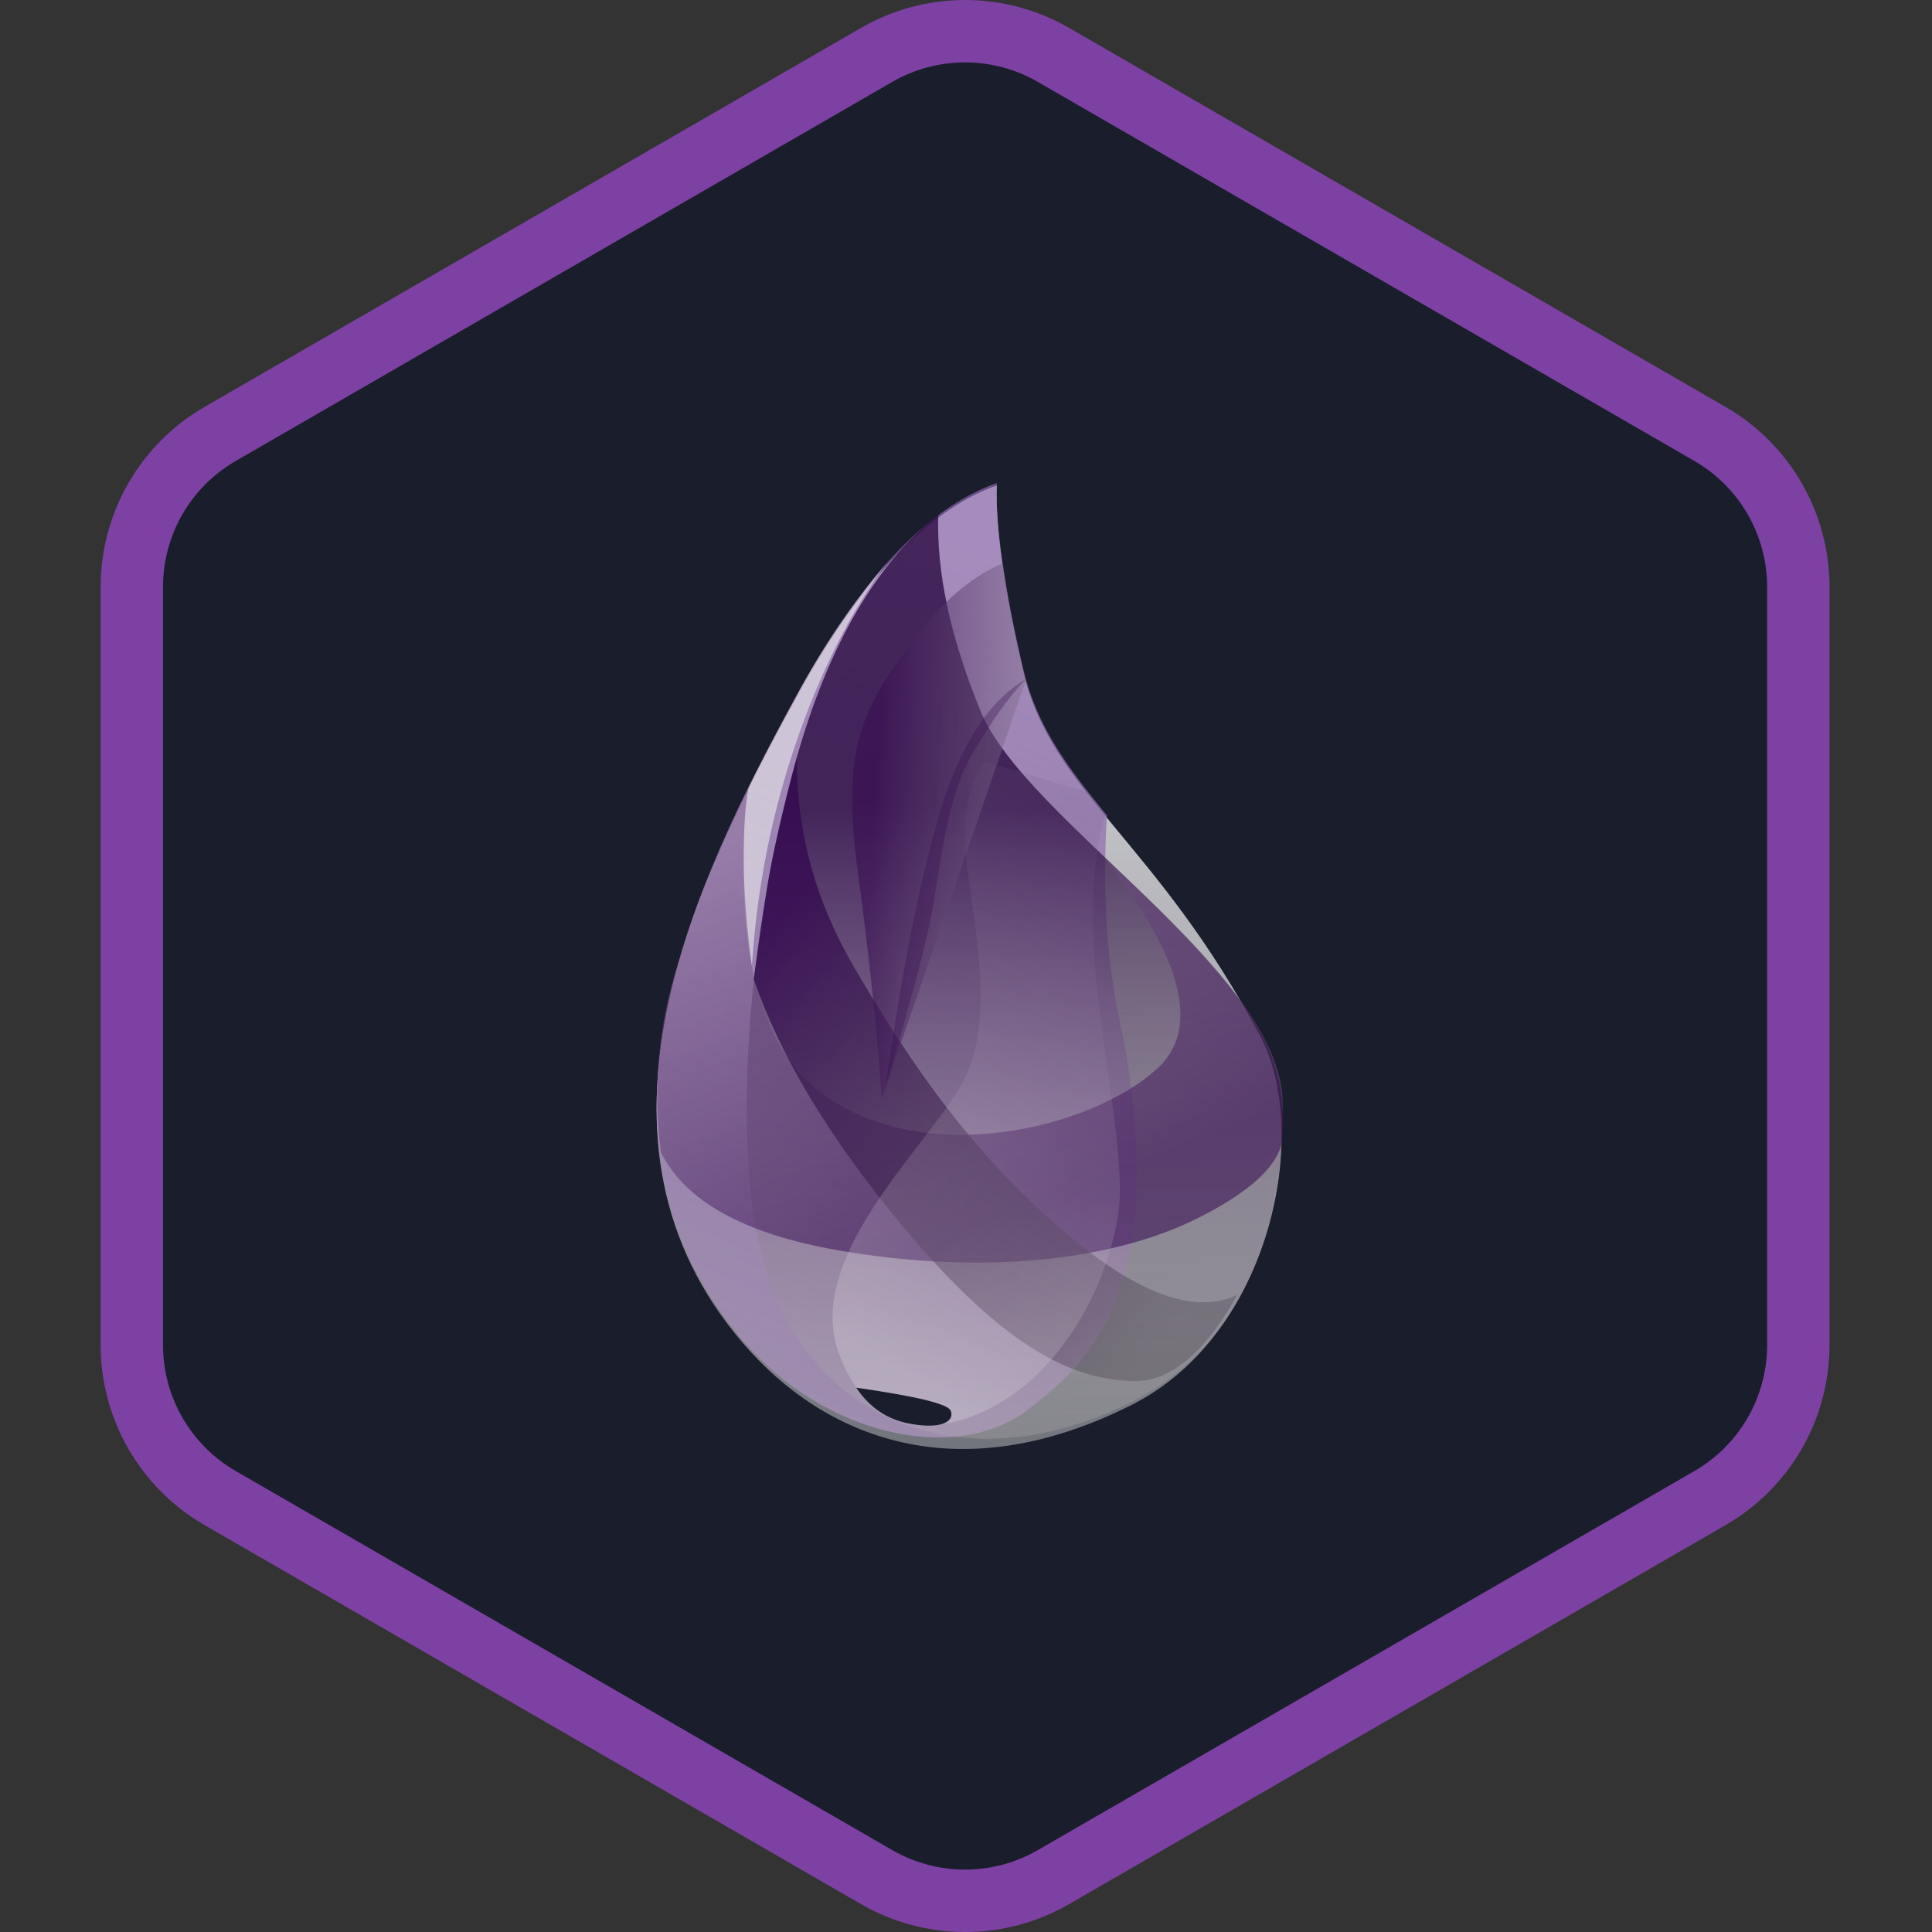
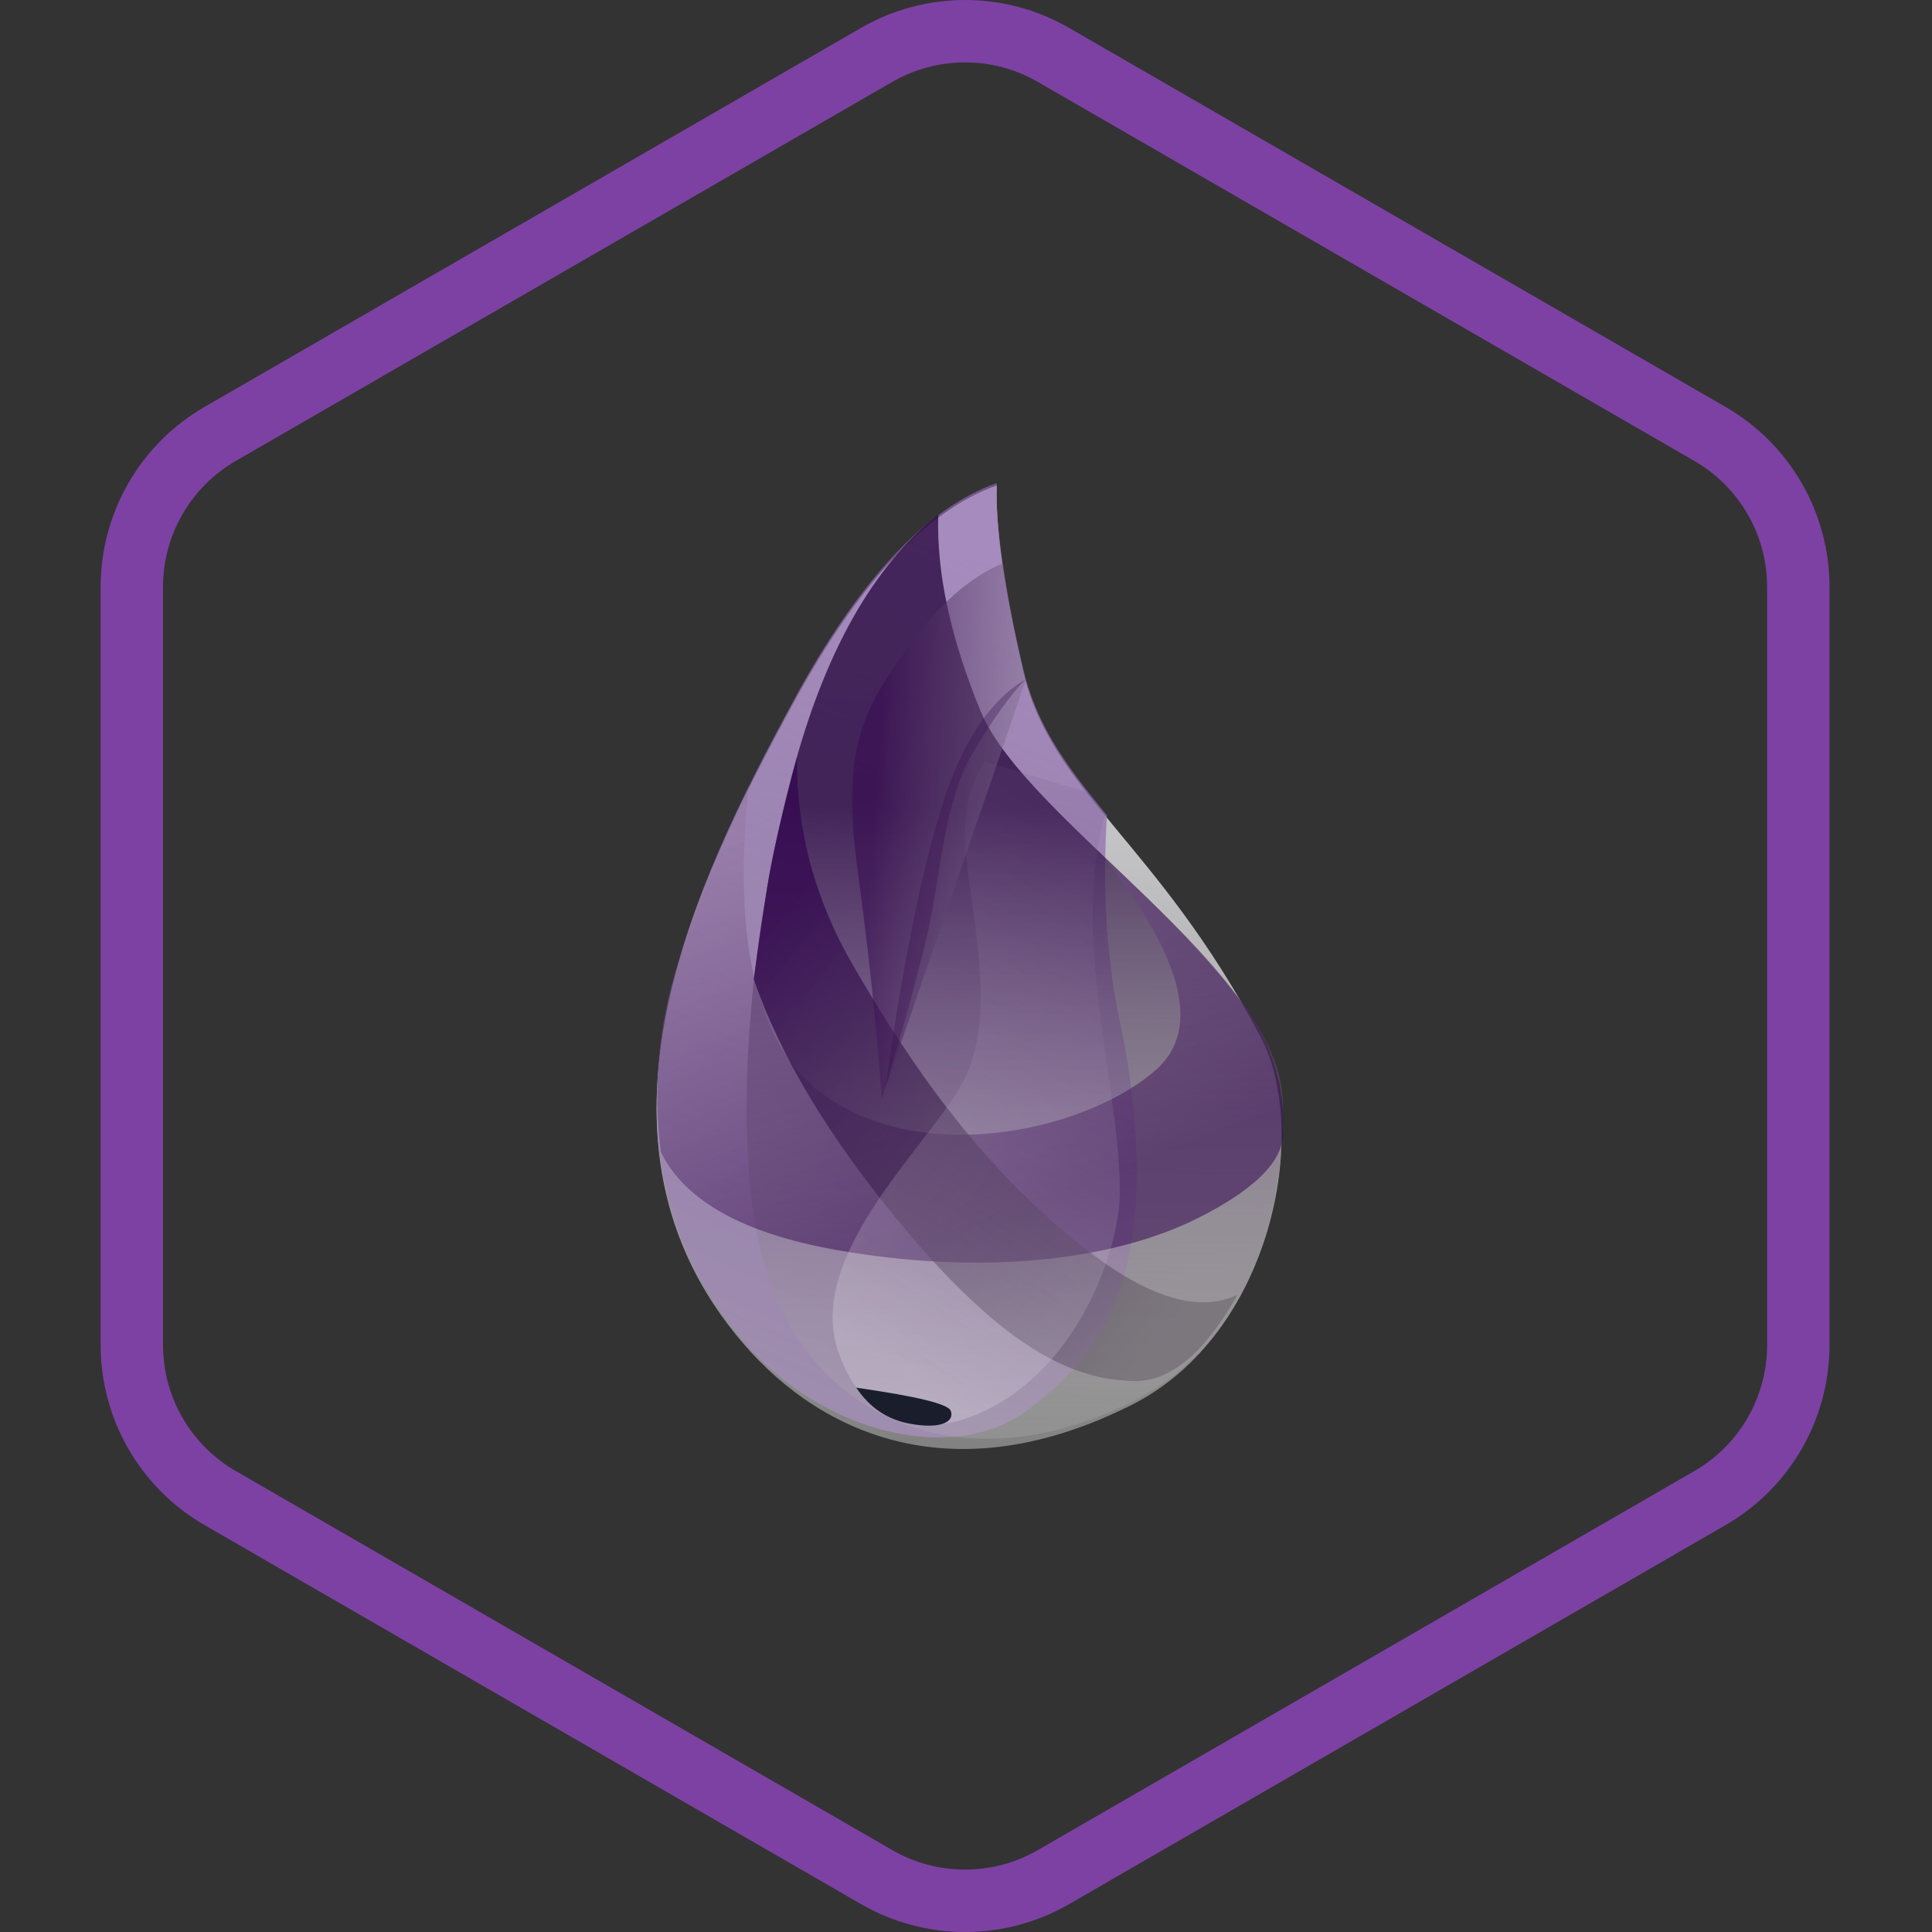
<svg xmlns="http://www.w3.org/2000/svg" width="56" height="56" viewBox="0 0 56 56" fill="none">
  <rect x="0" y="0" width="56" height="56" fill="#333333" stroke="none" />
-   <path d="M25.667 1.347C27.11 0.514 28.889 0.514 30.333 1.347L49.915 12.653C51.359 13.486 52.249 15.027 52.249 16.694V39.306C52.249 40.973 51.359 42.514 49.915 43.347L30.333 54.653C28.889 55.486 27.11 55.486 25.667 54.653L6.085 43.347C4.641 42.514 3.751 40.973 3.751 39.306V16.694C3.751 15.027 4.641 13.486 6.085 12.653L25.667 1.347Z" fill="#1A1D2B" />
  <path fill-rule="evenodd" clip-rule="evenodd" d="M49.111 13.36L30.082 2.374C28.777 1.62 27.169 1.62 25.863 2.374L6.835 13.36C5.529 14.114 4.725 15.506 4.725 17.014V38.986C4.725 40.494 5.529 41.886 6.835 42.64L25.863 53.626C27.169 54.38 28.777 54.38 30.082 53.626L49.111 42.64C50.417 41.886 51.221 40.494 51.221 38.986V17.014C51.221 15.506 50.417 14.114 49.111 13.36ZM30.987 0.808C29.122 -0.269 26.824 -0.269 24.959 0.808L5.93 11.794C4.065 12.87 2.917 14.86 2.917 17.014V38.986C2.917 41.14 4.065 43.13 5.93 44.206L24.959 55.193C26.824 56.269 29.122 56.269 30.987 55.193L50.015 44.206C51.88 43.13 53.029 41.14 53.029 38.986V17.014C53.029 14.86 51.88 12.87 50.015 11.794L30.987 0.808Z" fill="#7D41A4" />
  <g clip-path="url(#clip0_6_267)">
    <path fill-rule="evenodd" clip-rule="evenodd" d="M28.89 14.071C26.855 14.792 24.892 16.896 22.999 20.384C20.159 25.616 16.491 33.051 21.541 38.938C23.878 41.661 27.736 43.269 32.799 40.723C36.866 38.678 37.997 32.809 36.537 30.052C33.525 24.363 30.469 22.96 29.651 19.432C29.105 17.08 28.852 15.293 28.89 14.071V14.071Z" fill="url(#paint0_linear_6_267)" />
    <path fill-rule="evenodd" clip-rule="evenodd" d="M28.89 14C26.845 14.729 24.881 16.833 22.999 20.314C20.174 25.535 16.491 32.981 21.542 38.868C23.878 41.591 27.686 42.471 29.799 40.856C31.177 39.803 32.114 38.799 32.654 36.684C33.255 34.33 32.794 31.159 32.478 29.703C32.078 27.86 31.947 25.837 32.085 23.635C32.036 23.576 32 23.531 31.976 23.502C30.876 22.156 30.027 20.983 29.651 19.361C29.105 17.009 28.852 15.222 28.89 14V14Z" fill="url(#paint1_linear_6_267)" />
    <path fill-rule="evenodd" clip-rule="evenodd" d="M27.197 14.916C25.292 16.421 23.877 18.946 22.949 22.49C21.558 27.805 21.407 32.708 21.898 35.559C22.849 41.087 27.78 43.185 32.838 40.612C35.951 39.029 37.248 35.63 37.179 31.941C37.108 28.121 29.726 23.792 28.419 20.604C27.548 18.479 27.14 16.583 27.197 14.916V14.916Z" fill="url(#paint2_linear_6_267)" />
    <path fill-rule="evenodd" clip-rule="evenodd" d="M32.025 24.883C34.309 27.811 34.806 29.851 33.518 30.999C31.586 32.723 26.861 33.847 23.921 31.762C21.961 30.373 21.22 27.391 21.697 22.818C20.887 24.508 20.203 26.219 19.645 27.953C19.085 29.686 18.922 31.5 19.155 33.395C19.855 34.812 21.559 35.759 24.265 36.235C28.324 36.949 32.166 36.596 34.744 35.296C36.463 34.43 37.276 33.567 37.183 32.709C37.245 31.441 36.854 30.234 36.01 29.088C35.166 27.942 33.838 26.54 32.025 24.883V24.883Z" fill="url(#paint3_linear_6_267)" />
    <path fill-rule="evenodd" clip-rule="evenodd" d="M23.1 21.958C23.081 24.073 23.625 26.084 24.731 27.991C26.392 30.85 28.33 33.676 31.23 36.018C33.164 37.58 34.709 38.084 35.865 37.532C34.915 39.231 33.905 40.064 32.835 40.031C31.23 39.98 29.273 39.278 26.137 35.51C24.047 32.998 22.617 30.621 21.847 28.381C21.969 27.492 22.098 26.607 22.235 25.725C22.372 24.843 22.66 23.587 23.1 21.958V21.958Z" fill="url(#paint4_linear_6_267)" />
    <path fill-rule="evenodd" clip-rule="evenodd" d="M28.005 24.861C28.182 26.584 28.853 29.34 28.005 31.176C27.157 33.011 23.24 36.327 24.321 39.247C25.403 42.168 28.037 41.512 29.69 40.166C31.343 38.82 32.227 36.632 32.424 35.093C32.62 33.553 31.954 30.592 31.738 28.015C31.594 26.298 31.692 24.826 32.032 23.598L31.525 22.961L28.544 22.078C28.067 22.784 27.887 23.712 28.005 24.861V24.861Z" fill="url(#paint5_linear_6_267)" />
    <path fill-rule="evenodd" clip-rule="evenodd" d="M29.069 16.325C28.104 16.733 27.19 17.541 26.327 18.749C25.032 20.56 24.372 21.646 24.86 25.238C25.186 27.633 25.419 29.835 25.559 31.846L29.734 19.716C29.581 19.098 29.453 18.54 29.351 18.041C29.25 17.543 29.155 16.971 29.069 16.325V16.325Z" fill="url(#paint6_linear_6_267)" />
    <path fill-rule="evenodd" clip-rule="evenodd" d="M29.726 19.692C28.666 20.311 27.845 21.578 27.262 23.494C26.68 25.41 26.147 28.089 25.663 31.53C26.308 29.342 26.736 27.756 26.947 26.774C27.262 25.302 27.37 23.219 28.209 21.805C28.769 20.862 29.274 20.158 29.726 19.692V19.692Z" fill="#330A4C" fill-opacity="0.316" />
    <path fill-rule="evenodd" clip-rule="evenodd" d="M24.819 40.223C26.563 40.472 27.475 40.694 27.555 40.888C27.675 41.178 27.334 41.444 26.366 41.266C25.721 41.146 25.205 40.799 24.819 40.223Z" fill="#1A1D2B" />
-     <path fill-rule="evenodd" clip-rule="evenodd" d="M25.695 16.325C24.736 17.471 23.904 18.686 23.201 19.97C22.498 21.254 21.995 22.212 21.694 22.844C21.6 23.315 21.555 24.01 21.557 24.93C21.559 25.849 21.639 26.871 21.795 27.997C21.933 25.793 22.353 23.655 23.056 21.581C23.76 19.507 24.639 17.755 25.695 16.325V16.325Z" fill="#EDEDED" fill-opacity="0.603" />
  </g>
  <defs>
    <linearGradient id="paint0_linear_6_267" x1="28.498" y1="16.134" x2="27.527" y2="41.979" gradientUnits="userSpaceOnUse">
      <stop stop-color="#D9D8DC" />
      <stop offset="1" stop-color="white" stop-opacity="0.385" />
    </linearGradient>
    <linearGradient id="paint1_linear_6_267" x1="28.937" y1="16.128" x2="18.786" y2="38.376" gradientUnits="userSpaceOnUse">
      <stop stop-color="#8D67AF" stop-opacity="0.672" />
      <stop offset="1" stop-color="#9F8DAF" />
    </linearGradient>
    <linearGradient id="paint2_linear_6_267" x1="30.07" y1="23.336" x2="30.07" y2="41.228" gradientUnits="userSpaceOnUse">
      <stop stop-color="#26053D" stop-opacity="0.762" />
      <stop offset="1" stop-color="#B7B4B4" stop-opacity="0.278" />
    </linearGradient>
    <linearGradient id="paint3_linear_6_267" x1="20.89" y1="24.546" x2="25.445" y2="36.611" gradientUnits="userSpaceOnUse">
      <stop stop-color="#91739F" stop-opacity="0.46" />
      <stop offset="1" stop-color="#32054F" stop-opacity="0.54" />
    </linearGradient>
    <linearGradient id="paint4_linear_6_267" x1="33.065" y1="39.383" x2="20.54" y2="29.004" gradientUnits="userSpaceOnUse">
      <stop stop-color="#463D49" stop-opacity="0.331" />
      <stop offset="1" stop-color="#340A50" stop-opacity="0.821" />
    </linearGradient>
    <linearGradient id="paint5_linear_6_267" x1="30.49" y1="23.505" x2="21.656" y2="36.943" gradientUnits="userSpaceOnUse">
      <stop stop-color="#715383" stop-opacity="0.145" />
      <stop offset="1" stop-color="#F4F4F4" stop-opacity="0.234" />
    </linearGradient>
    <linearGradient id="paint6_linear_6_267" x1="31.335" y1="27.604" x2="25.079" y2="27.222" gradientUnits="userSpaceOnUse">
      <stop stop-color="#A5A1A8" stop-opacity="0.356" />
      <stop offset="1" stop-color="#370C50" stop-opacity="0.582" />
    </linearGradient>
    <clipPath id="clip0_6_267">
      <rect width="28" height="28" fill="white" transform="translate(14 14)" />
    </clipPath>
  </defs>
</svg>